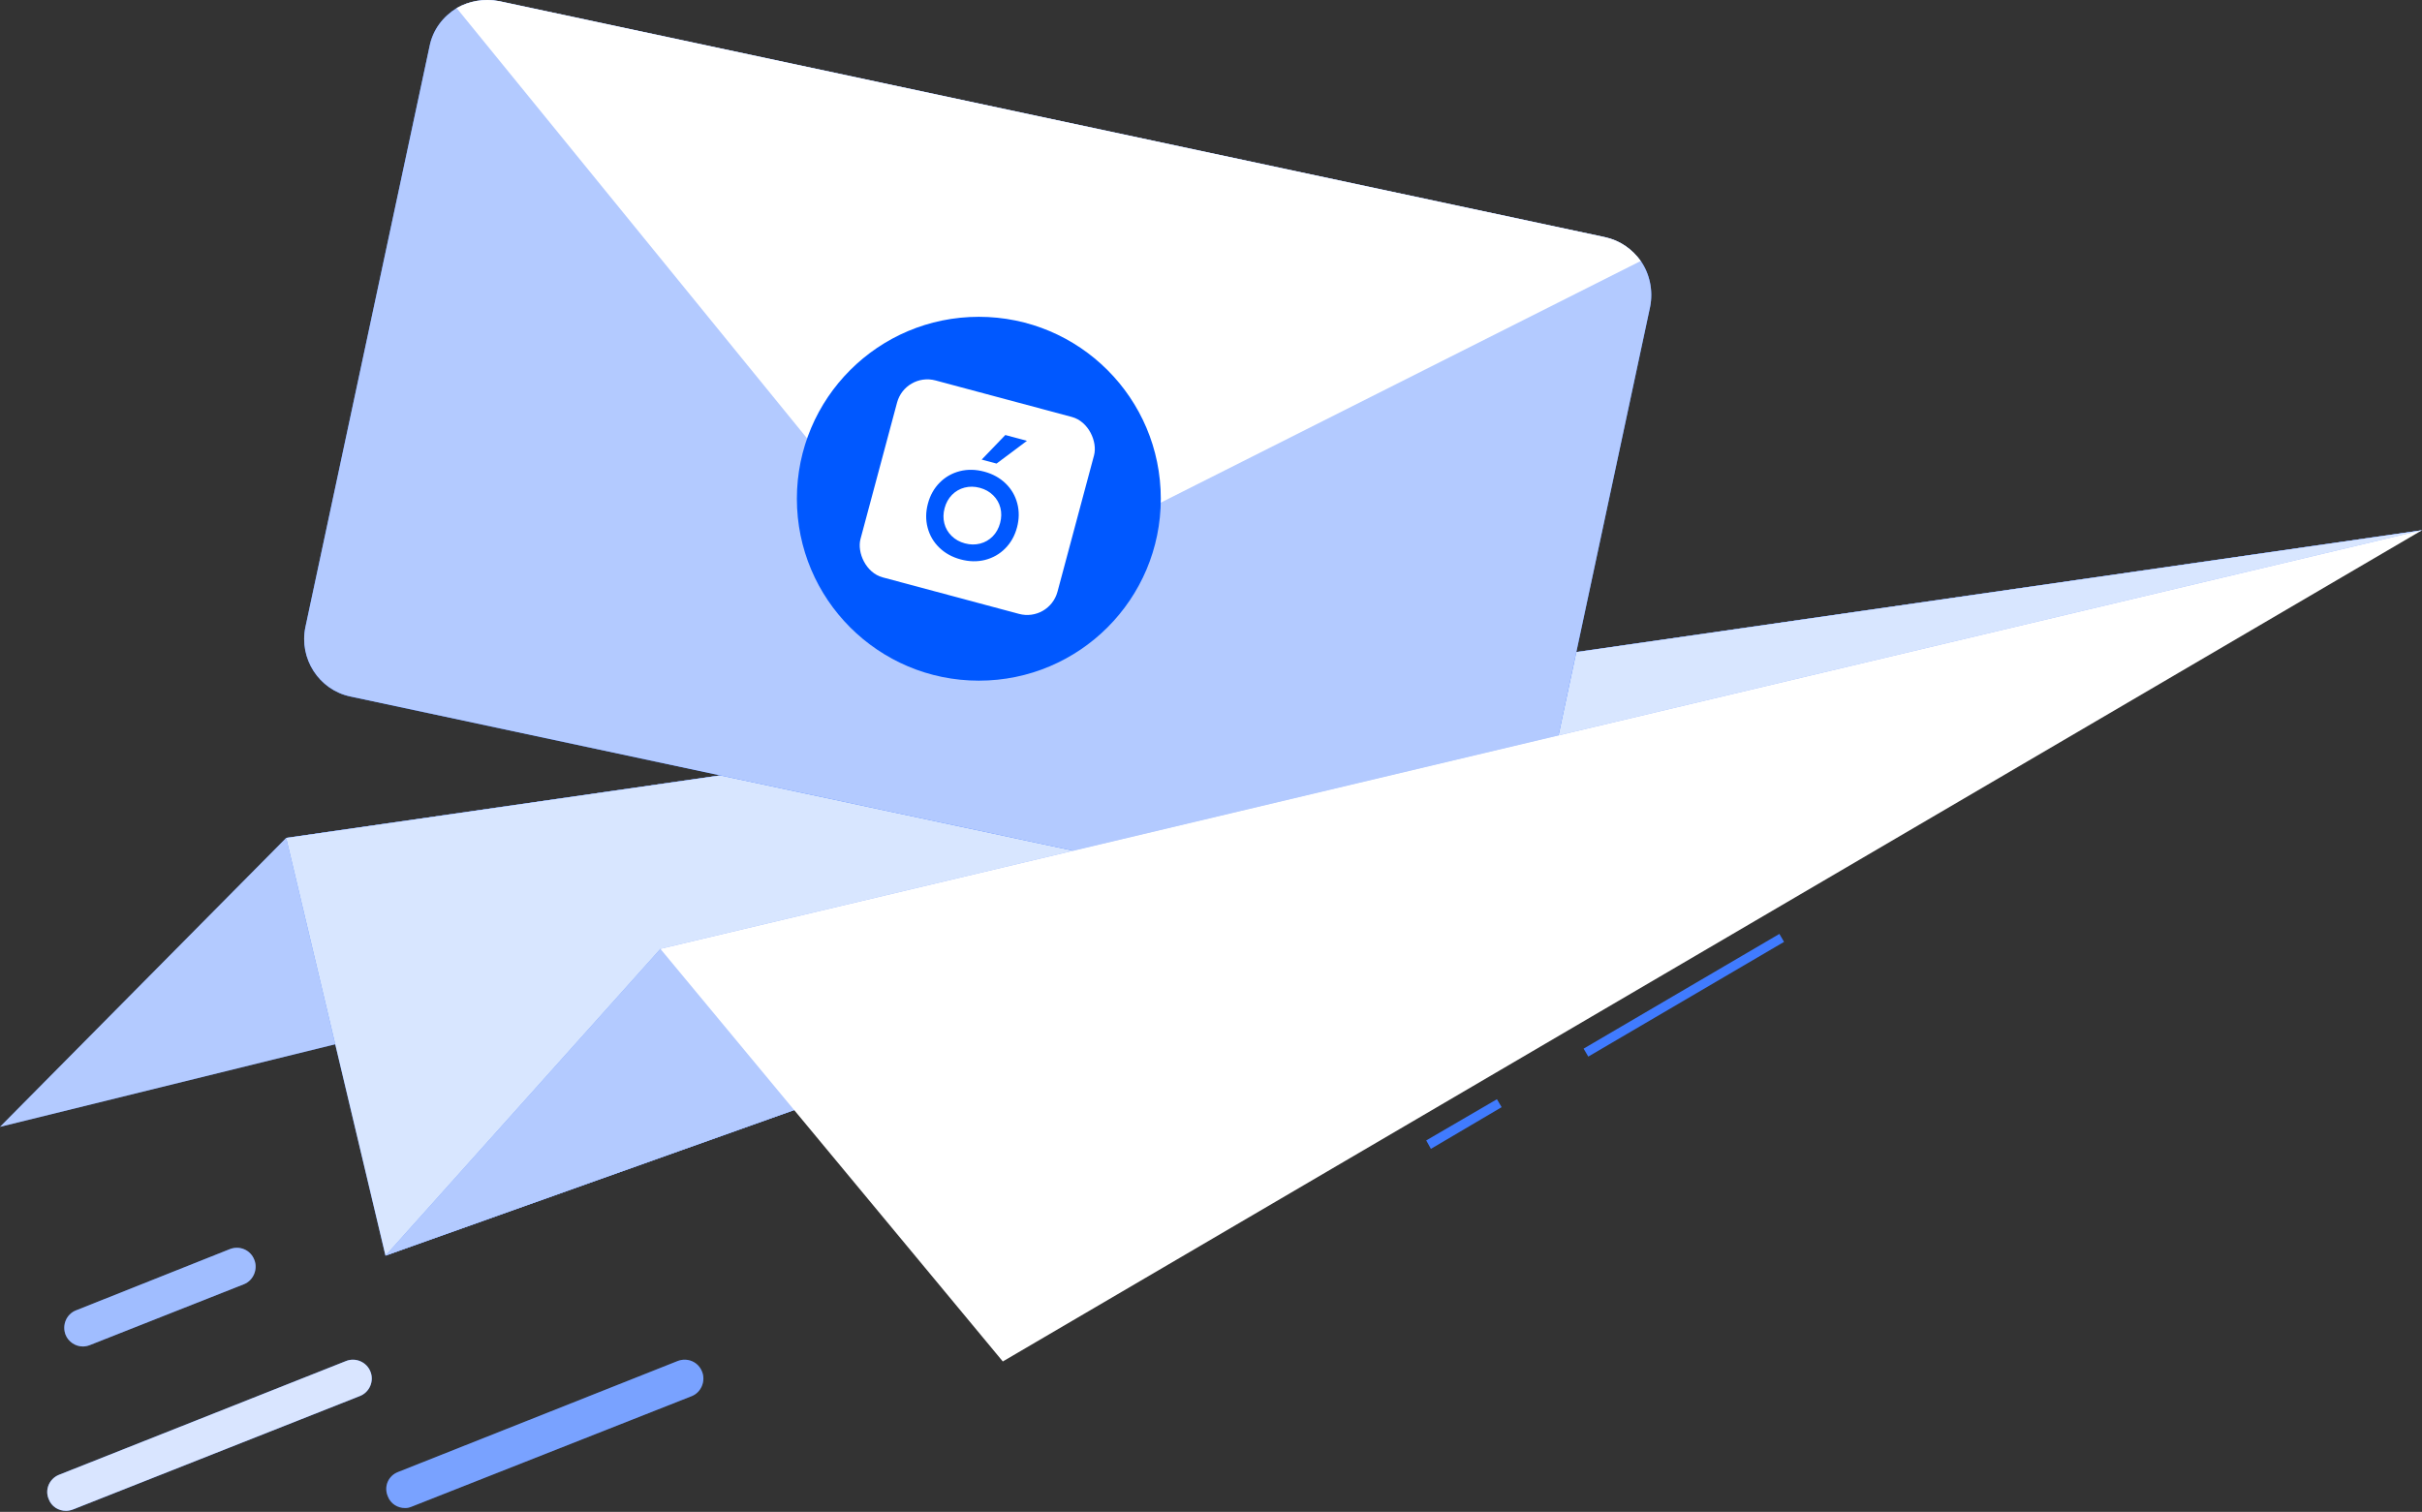
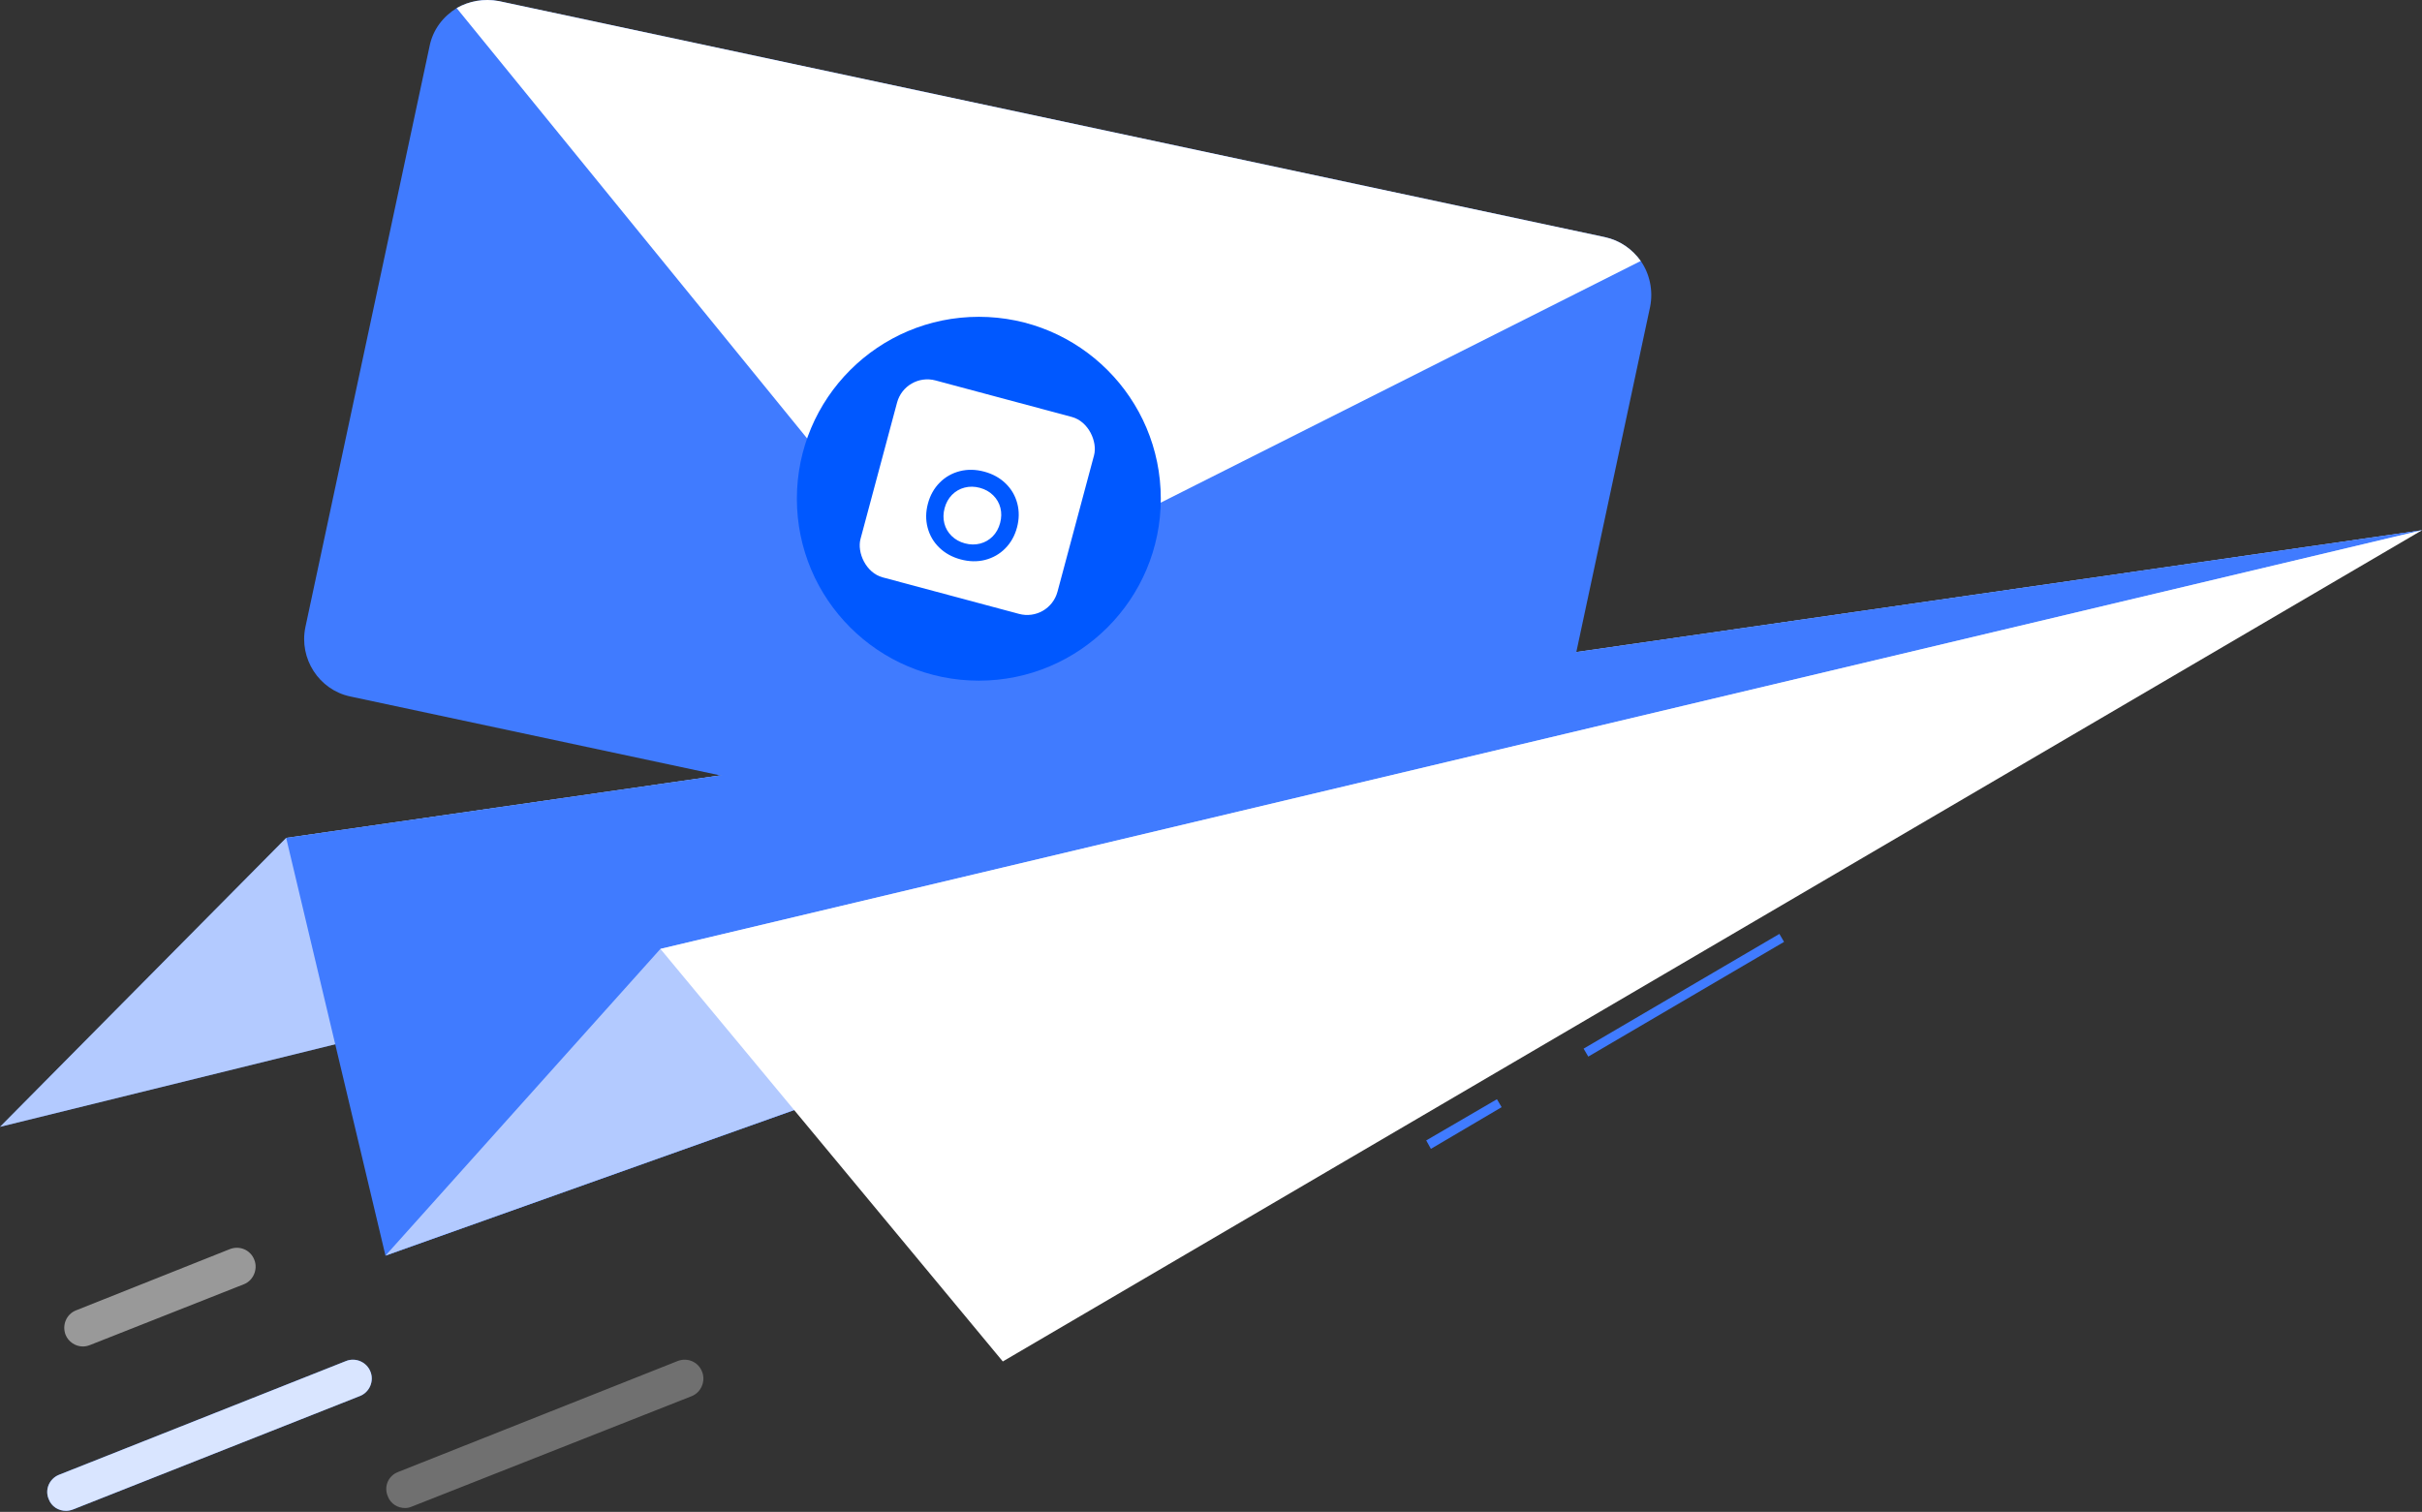
<svg xmlns="http://www.w3.org/2000/svg" width="772" height="482" viewBox="0 0 772 482" fill="none">
  <rect x="0" y="0" width="772" height="482" fill="#333333" stroke="none" />
-   <path d="M772 169.046L91.219 267.132L-1.25582e-05 359.247L772 169.046Z" fill="#407BFF" />
+   <path d="M772 169.046L91.219 267.132L-1.25582e-05 359.247Z" fill="#407BFF" />
  <path opacity="0.6" d="M772 169.046L91.219 267.132L-1.25582e-05 359.247L772 169.046Z" fill="white" />
  <path d="M772 169.046L91.219 267.132L122.869 400.303L772 169.046Z" fill="#407BFF" />
-   <path d="M772 169.046L91.219 267.132L122.869 400.303L772 169.046Z" fill="#D8E6FF" />
  <path d="M136.903 14.825L97.34 199.95C95.25 209.952 101.669 219.955 111.672 222.045L464.305 297.289C474.308 299.529 484.161 292.96 486.4 282.957L525.963 97.832C527.008 92.607 525.814 87.233 522.978 83.201C520.29 79.469 516.409 76.633 511.482 75.588L158.998 0.343C154.221 -0.553 149.444 0.343 145.562 2.583C141.232 5.27 137.948 9.45 136.903 14.825Z" fill="#407BFF" />
-   <path d="M136.903 14.825L97.34 199.95C95.25 209.952 101.669 219.955 111.672 222.045L464.305 297.289C474.308 299.529 484.161 292.96 486.4 282.957L525.963 97.832C527.008 92.607 525.814 87.233 522.978 83.201C520.29 79.469 516.409 76.633 511.482 75.588L158.998 0.343C154.221 -0.553 149.444 0.343 145.562 2.583C141.232 5.27 137.948 9.45 136.903 14.825Z" fill="#B3CAFF" />
  <path d="M145.562 2.583L263.355 147.249C285.898 174.868 324.566 183.079 356.365 167.105L522.978 83.201C520.29 79.469 516.409 76.633 511.482 75.588L158.998 0.343C154.221 -0.553 149.444 0.343 145.562 2.583Z" fill="white" />
  <path d="M772 169.046L210.505 302.515L122.869 400.303L772 169.046Z" fill="#407BFF" />
  <path opacity="0.6" d="M772 169.046L210.505 302.515L122.869 400.303L772 169.046Z" fill="white" />
  <path d="M506.256 336.852L568.661 300.275L567.168 297.737L504.763 334.314L506.256 336.852Z" fill="#407BFF" />
  <path d="M456.094 366.264L478.637 352.976L477.144 350.438L454.601 363.576L456.094 366.264Z" fill="#407BFF" />
  <path d="M772 169.046L210.505 302.515L319.639 434.043L772 169.046Z" fill="white" />
  <path d="M21.05 481.668C21.747 481.668 22.494 481.519 23.29 481.22L114.658 445.091C117.793 443.897 119.286 440.313 118.092 437.328C116.897 434.192 113.314 432.699 110.328 433.894L18.811 470.172C15.825 471.367 14.183 474.8 15.527 477.936C16.422 480.324 18.662 481.668 21.05 481.668Z" fill="#407BFF" />
  <path opacity="0.8" d="M21.05 481.668C21.747 481.668 22.494 481.519 23.29 481.22L114.658 445.091C117.793 443.897 119.286 440.313 118.092 437.328C116.897 434.192 113.314 432.699 110.328 433.894L18.811 470.172C15.825 471.367 14.183 474.8 15.527 477.936C16.422 480.324 18.662 481.668 21.05 481.668Z" fill="white" />
-   <path d="M26.425 429.266C27.122 429.266 27.868 429.117 28.664 428.818L77.782 409.41C80.768 408.215 82.261 404.632 81.067 401.646C79.872 398.511 76.438 397.018 73.303 398.213L24.185 417.77C21.2 418.965 19.707 422.398 20.901 425.533C21.797 427.773 24.036 429.266 26.425 429.266Z" fill="#407BFF" />
  <path opacity="0.5" d="M26.425 429.266C27.122 429.266 27.868 429.117 28.664 428.818L77.782 409.41C80.768 408.215 82.261 404.632 81.067 401.646C79.872 398.511 76.438 397.018 73.303 398.213L24.185 417.77C21.2 418.965 19.707 422.398 20.901 425.533C21.797 427.773 24.036 429.266 26.425 429.266Z" fill="white" />
-   <path d="M129.139 480.772C129.836 480.772 130.533 480.623 131.229 480.324L220.507 445.091C223.493 443.897 224.986 440.313 223.792 437.328C222.597 434.192 219.164 432.699 216.028 433.894L126.9 469.277C123.765 470.471 122.272 473.905 123.615 477.04C124.511 479.429 126.751 480.772 129.139 480.772Z" fill="#407BFF" />
  <path opacity="0.3" d="M129.139 480.772C129.836 480.772 130.533 480.623 131.229 480.324L220.507 445.091C223.493 443.897 224.986 440.313 223.792 437.328C222.597 434.192 219.164 432.699 216.028 433.894L126.9 469.277C123.765 470.471 122.272 473.905 123.615 477.04C124.511 479.429 126.751 480.772 129.139 480.772Z" fill="white" />
  <circle cx="312" cy="159" r="58" fill="#0058FF" />
  <rect x="288.519" y="118.696" width="65" height="65" rx="10" transform="rotate(15 288.519 118.696)" fill="white" />
  <path d="M299.401 174.593C297.563 172.814 296.324 170.682 295.676 168.219C295.028 165.755 295.061 163.192 295.769 160.552C296.483 157.888 297.729 155.675 299.522 153.866C301.315 152.057 303.448 150.853 305.935 150.208C308.415 149.586 310.993 149.634 313.715 150.363C316.413 151.086 318.693 152.34 320.53 154.119C322.367 155.897 323.607 158.03 324.254 160.493C324.902 162.956 324.869 165.52 324.162 168.16C323.448 170.824 322.201 173.036 320.409 174.846C318.616 176.655 316.483 177.858 313.996 178.504C311.516 179.125 308.938 179.078 306.216 178.348C303.494 177.619 301.238 176.371 299.401 174.593ZM312.423 173.298C313.99 172.894 315.306 172.115 316.44 170.978C317.551 169.835 318.332 168.424 318.782 166.744C319.232 165.064 319.262 163.451 318.871 161.906C318.48 160.361 317.707 159.022 316.552 157.889C315.397 156.756 313.998 155.97 312.308 155.517C310.619 155.064 309.014 155.046 307.448 155.449C305.881 155.853 304.565 156.632 303.431 157.769C302.32 158.912 301.539 160.323 301.089 162.003C300.639 163.683 300.609 165.296 301 166.841C301.391 168.386 302.164 169.725 303.319 170.858C304.474 171.991 305.873 172.777 307.562 173.23C309.252 173.683 310.857 173.701 312.423 173.298Z" fill="#0058FF" />
-   <path d="M320.44 138.686L312.908 146.52L317.648 147.79L327.339 140.535L320.44 138.686Z" fill="#0058FF" />
</svg>